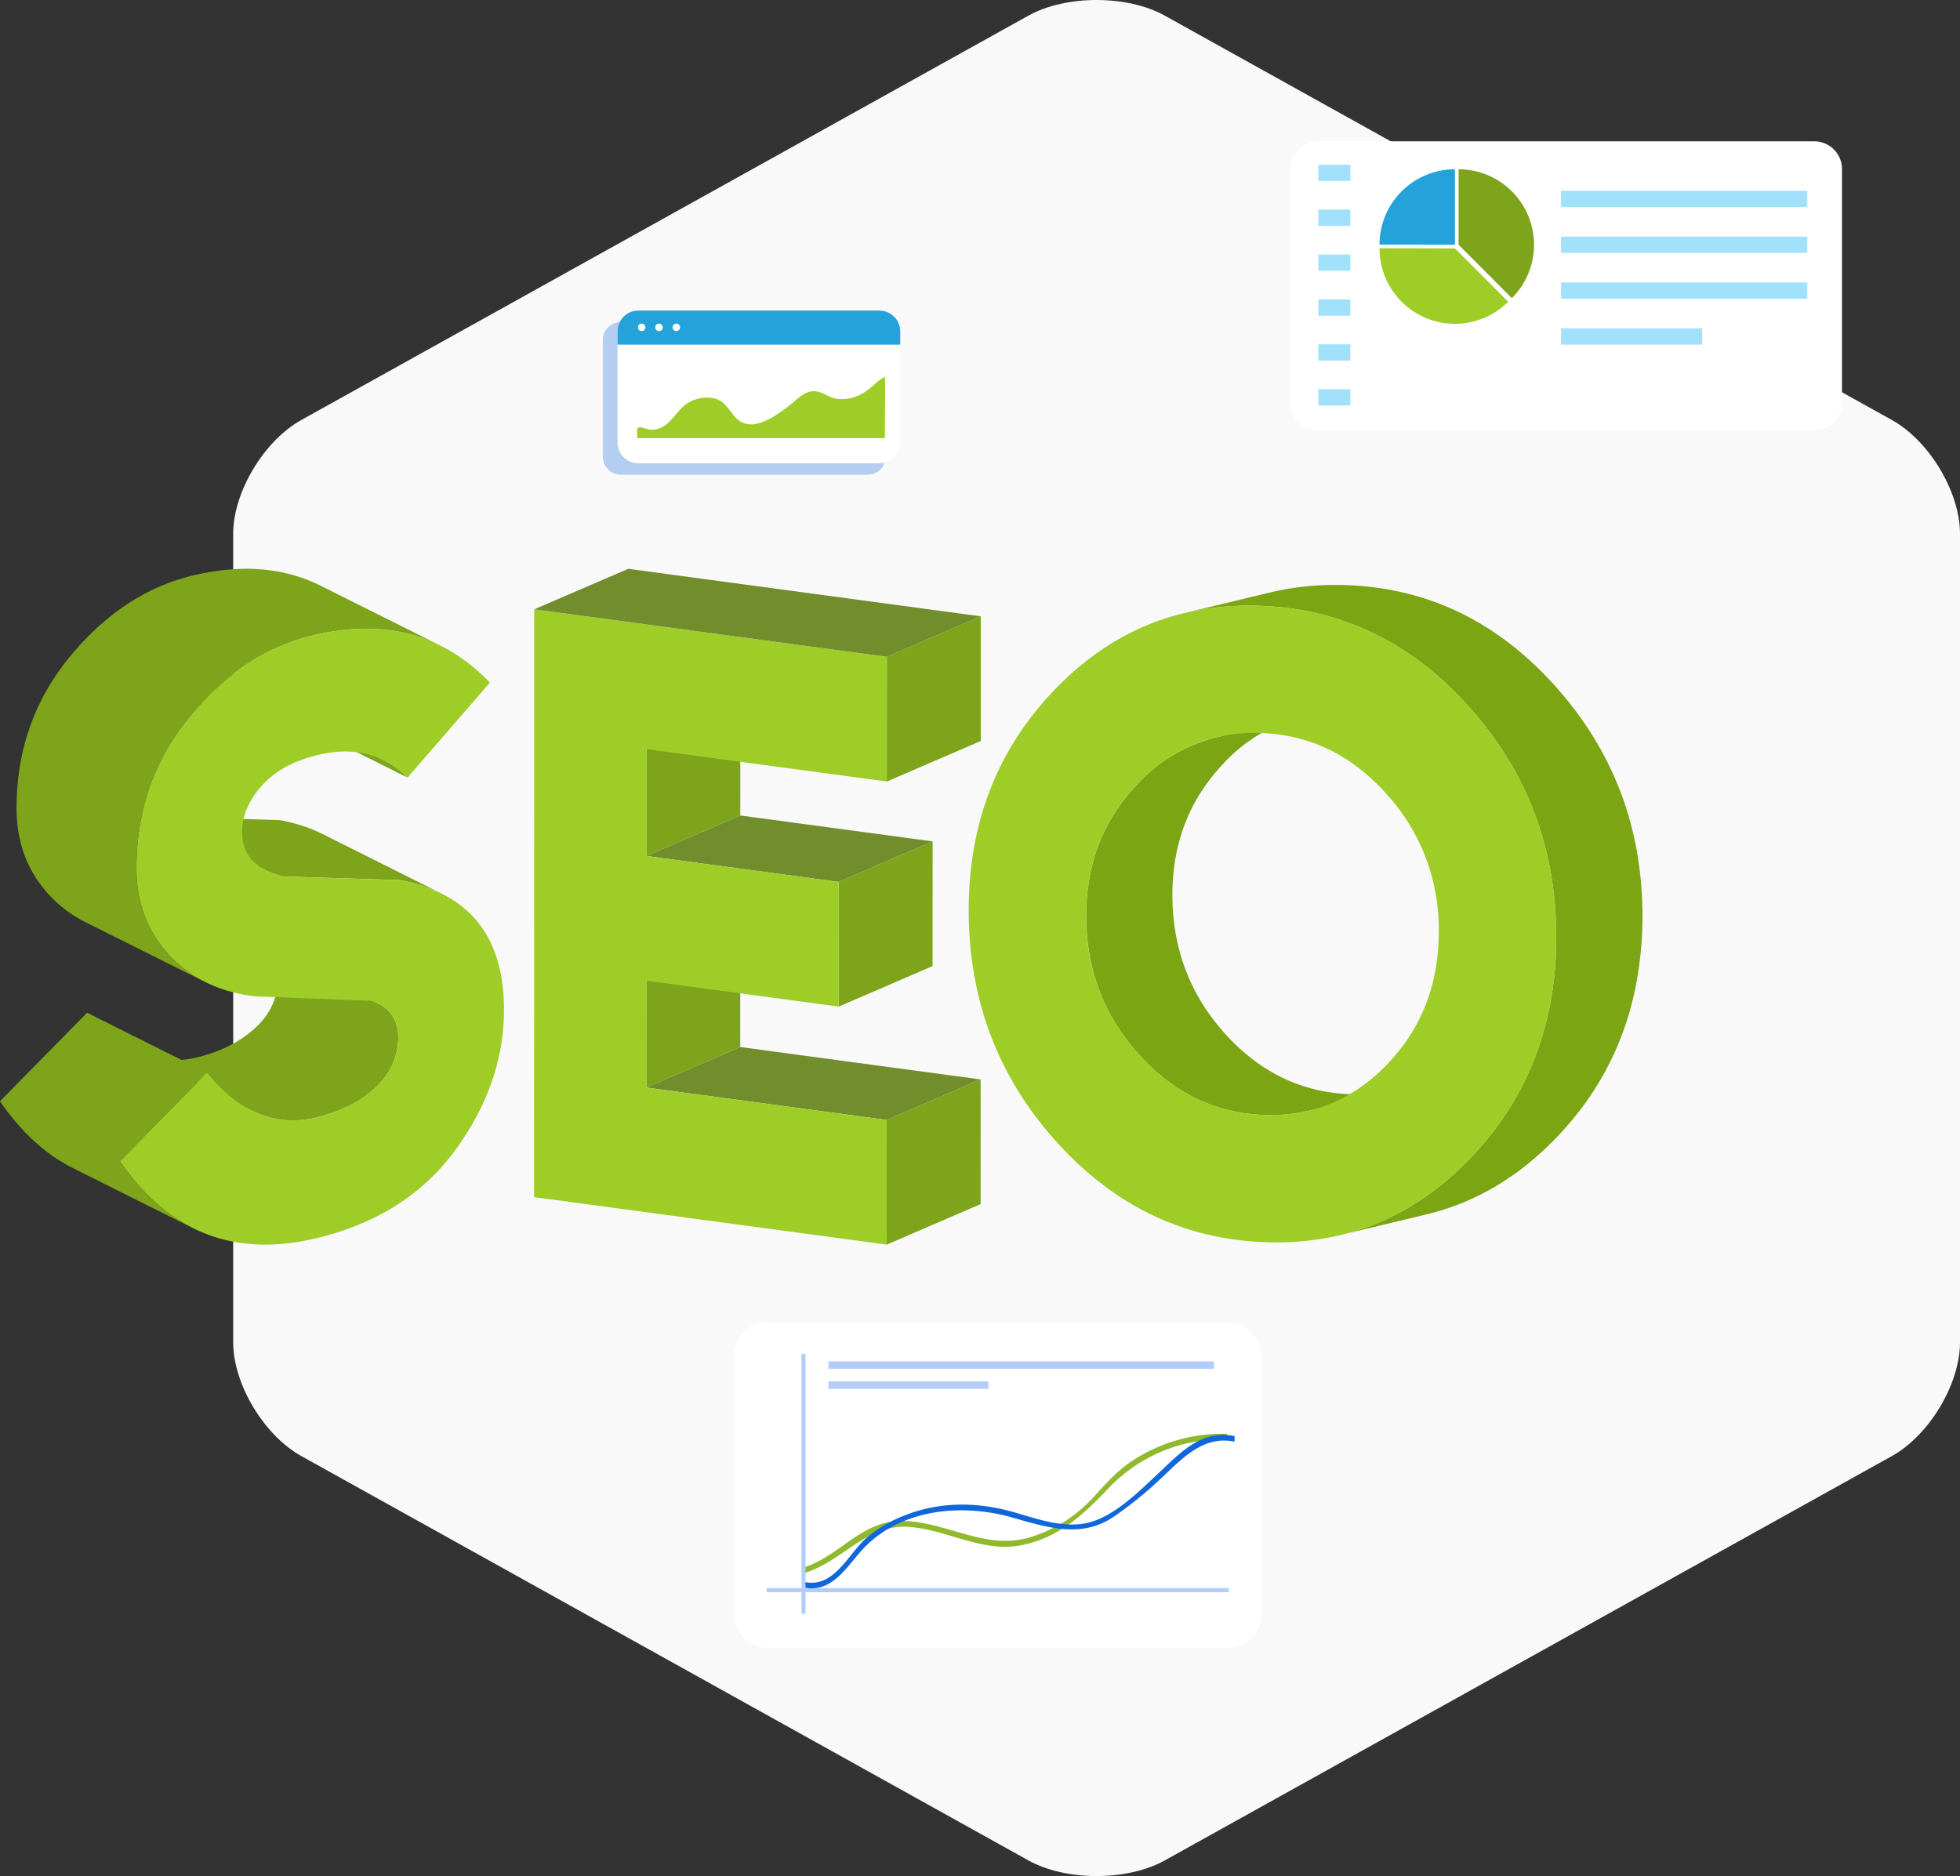
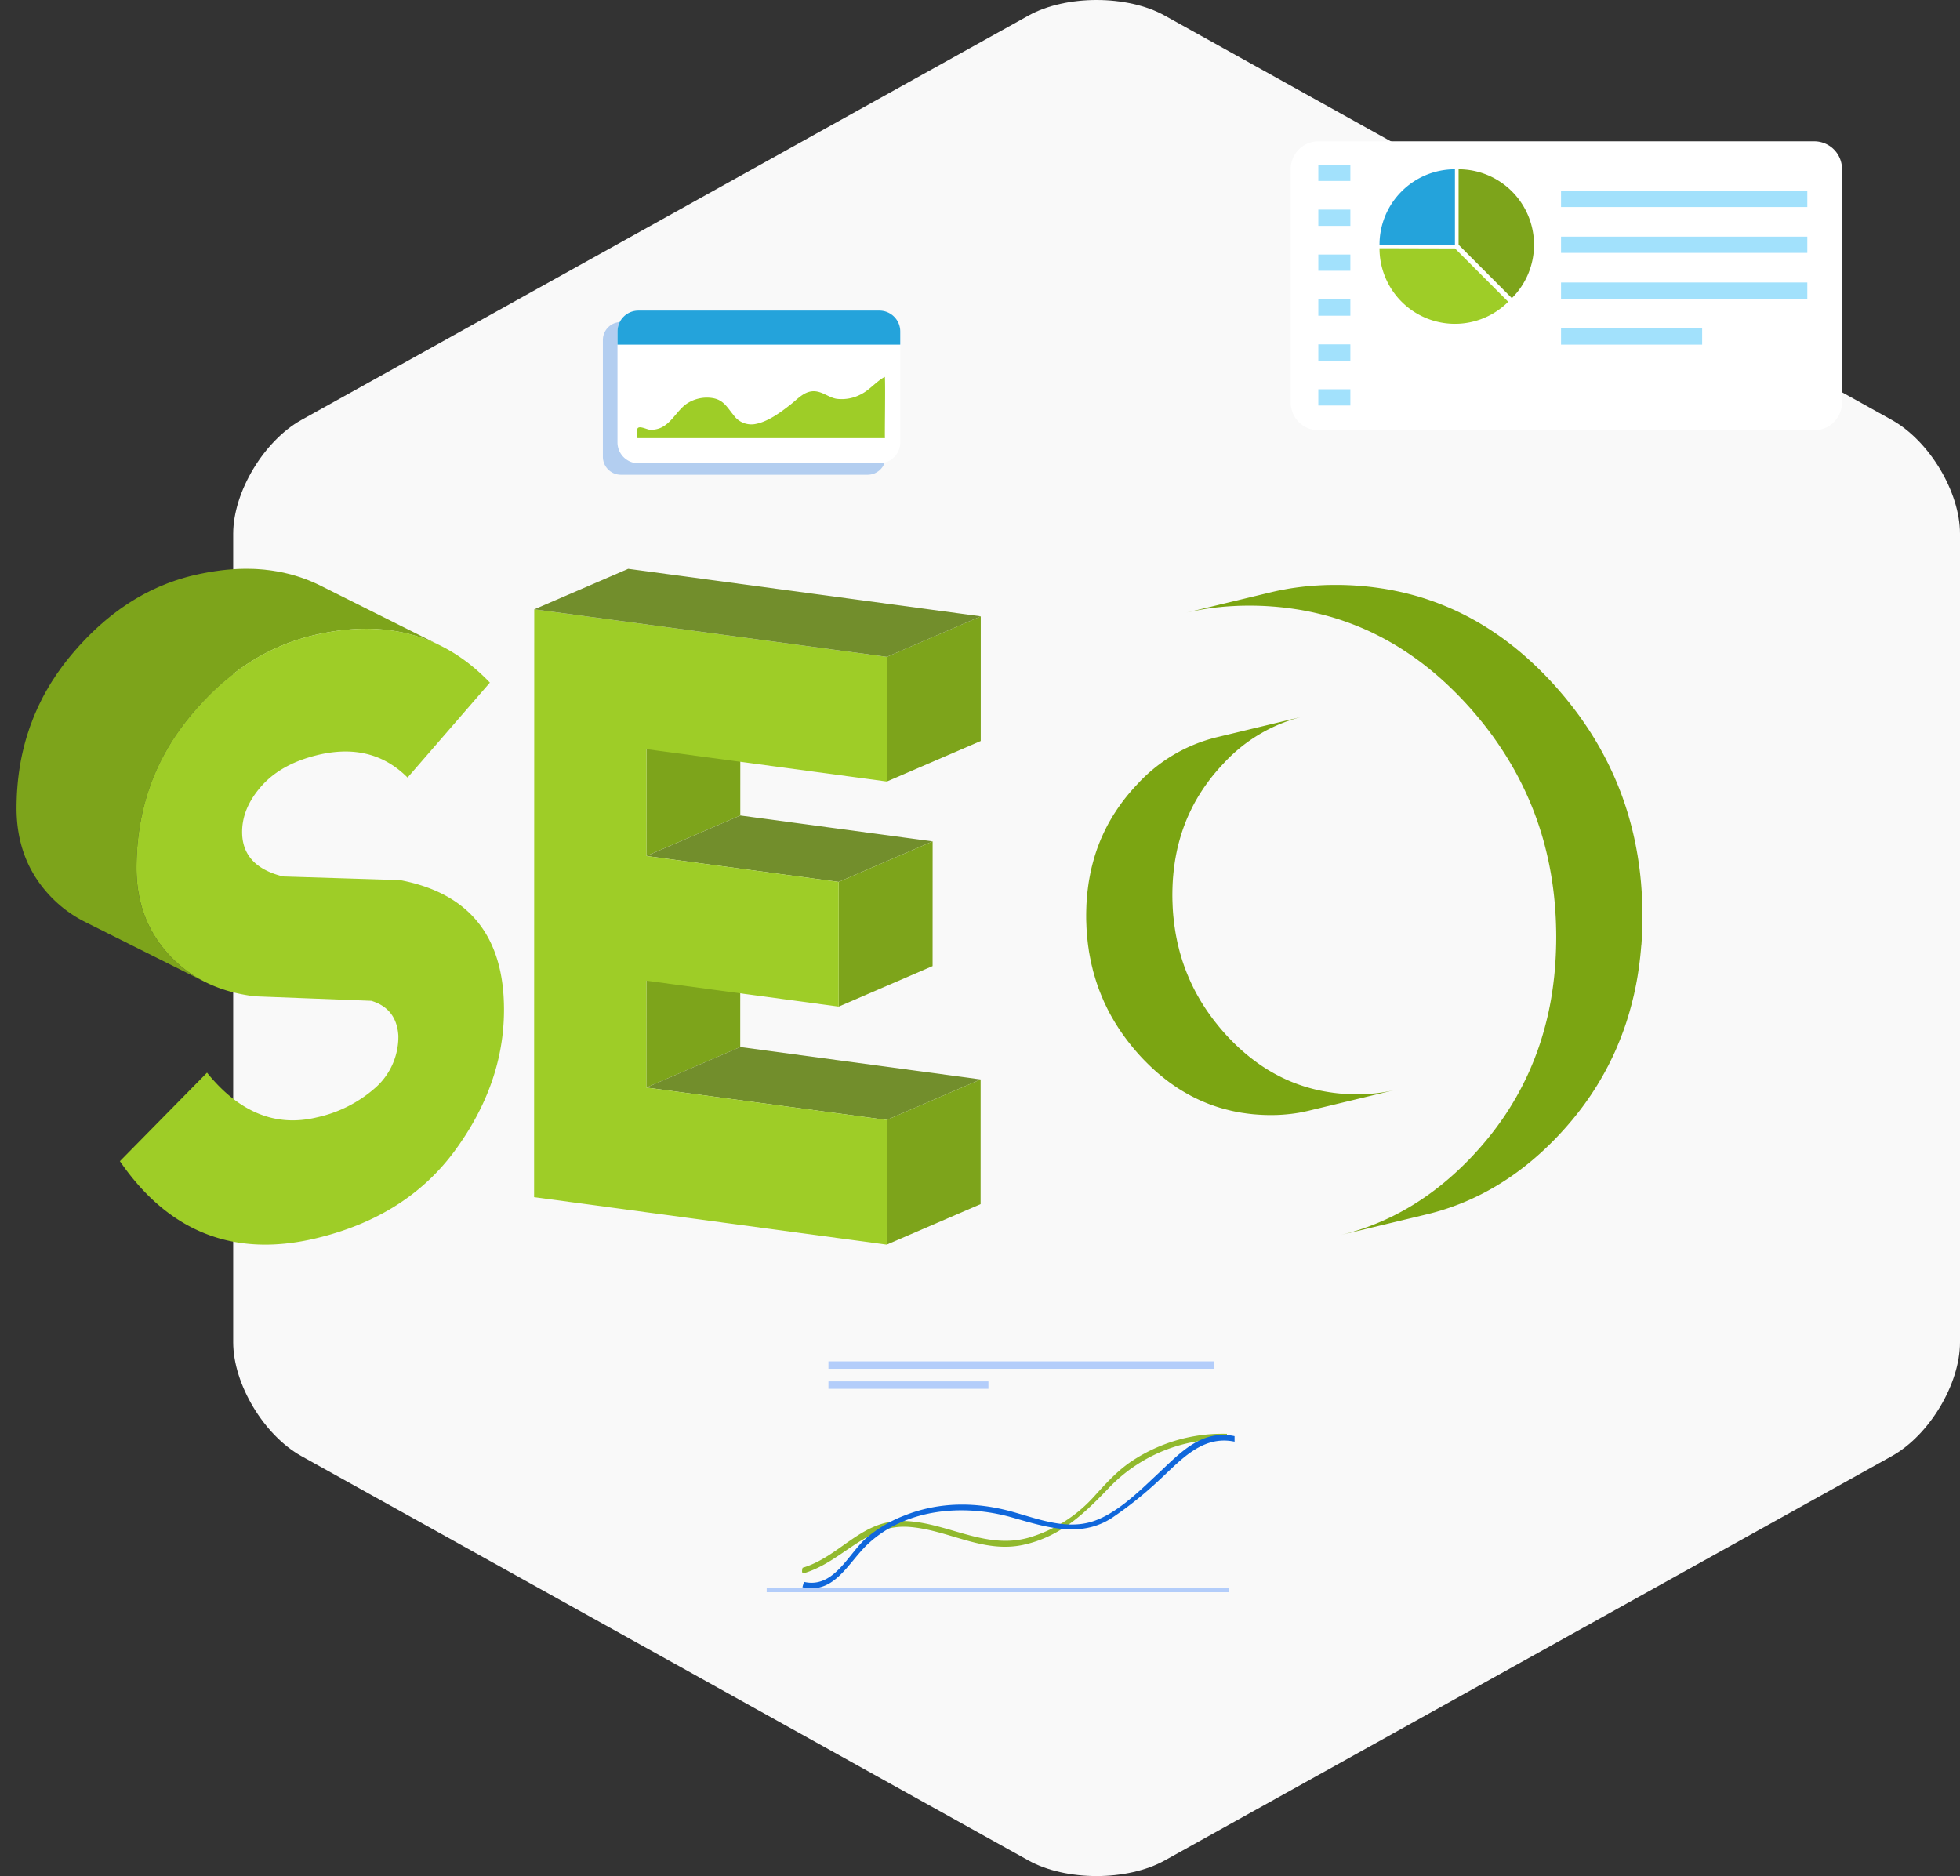
<svg xmlns="http://www.w3.org/2000/svg" width="577.067" height="552.383" viewBox="0 0 577.067 552.383">
  <rect x="0" y="0" width="577.067" height="552.383" fill="#333333" stroke="none" />
  <path fill="#f9f9f9" d="M556.981 428.739c11.045-6.139 20.087-21.223 20.087-33.511V157.156c0-12.288-9.034-27.368-20.087-33.512L342.946 4.608c-11.044-6.144-29.121-6.144-40.165 0L88.744 123.644c-11.044 6.144-20.087 21.224-20.087 33.512v238.072c0 12.288 9.034 27.368 20.087 33.511L302.78 547.776c11.044 6.144 29.121 6.144 40.165 0Z" />
  <g fill="#7da41b">
-     <path d="M121.474 259.971c.249.065.495.132.74.2a46.657 46.657 0 0 1 2.48.753q.364.121.722.249.416.147.823.3.352.132.7.269c.268.106.532.215.8.325.2.084.4.171.6.257.6.263 1.189.533 1.761.819l-35.3-17.659a38.64 38.64 0 0 0-1.766-.821c-.073-.032-.142-.069-.216-.1-.125-.054-.256-.1-.382-.156q-.395-.166-.8-.325-.346-.137-.7-.269-.407-.153-.822-.3-.359-.127-.723-.25a50.01 50.01 0 0 0-2.479-.754c-.161-.045-.316-.093-.478-.136-.086-.023-.175-.042-.261-.064-.4-.1-.816-.2-1.23-.3-.2-.047-.394-.1-.6-.141q-.924-.207-1.876-.391l-34.452-1.071c-.426-.106-.839-.22-1.243-.339l-.133-.038a25.855 25.855 0 0 1-1.121-.367l-.279-.1q-.456-.167-.891-.347c-.062-.026-.127-.05-.188-.077-.365-.156-.72-.318-1.061-.489l35.3 17.659q.476.238.983.457l.078.032c.061.026.125.051.187.076q.435.18.892.347l.279.1a24.2 24.2 0 0 0 1.122.367l.131.037a31.44 31.44 0 0 0 1.242.34l34.452 1.071q.953.181 1.876.39c.2.045.4.094.6.141.417.096.828.2 1.233.305ZM117.133 307.504c.016-.136.033-.271.046-.409.022-.235.038-.473.053-.711.008-.116.018-.231.023-.348.017-.357.027-.717.028-1.08q-.429-6.737-5.782-9.414l-35.3-17.659q5.352 2.677 5.782 9.413c0 .364-.012.724-.028 1.08-.006.117-.016.232-.023.348-.015.238-.031.476-.053.711-.013.138-.031.274-.046.411-.024.21-.049.421-.078.629-.02.143-.044.284-.068.426a20.527 20.527 0 0 1-.343 1.663c-.056.223-.119.443-.182.663-.041.143-.079.287-.123.428-.035.111-.073.22-.11.33-.068.2-.136.4-.211.6-.044.12-.091.238-.137.356a20.263 20.263 0 0 1-.785 1.751l-.066.12a20.713 20.713 0 0 1-1.647 2.627c-.147.2-.3.394-.455.588-.054.067-.1.136-.159.2q-.327.4-.678.79c-.165.184-.341.363-.514.544-.088.091-.171.184-.261.275q-.4.4-.829.8c-.518.474-1.057.928-1.607 1.37q-.143.116-.288.229-.79.62-1.621 1.2c-.09.062-.181.121-.271.183q-.767.519-1.572 1c-.109.065-.214.134-.323.2q-.9.529-1.853 1.012c-.157.08-.318.157-.477.235q-.775.383-1.58.736c-.167.073-.331.148-.5.219q-1.007.426-2.056.808c-.128.046-.26.088-.389.134q-.9.315-1.824.6c-.2.061-.4.123-.607.182-.747.217-1.5.425-2.282.611a32.49 32.49 0 0 1-2.06.42q-.692.12-1.379.208c-.086.011-.173.026-.259.035-.263.031-.524.05-.786.074l-27.806-13.91-25.651 26.064a71.5 71.5 0 0 0 7.414 9.155q1.3 1.348 2.644 2.579.671.615 1.355 1.2a49.429 49.429 0 0 0 10.086 6.756l35.3 17.659a50.923 50.923 0 0 1-12.773-9.217q-1.984-1.935-3.869-4.134-1.257-1.468-2.472-3.052t-2.385-3.288l22.638-23 16.163 8.085c.437.219.878.422 1.32.616.046.02.092.044.139.065.187.081.375.155.563.231.1.041.2.083.3.122q.525.207 1.054.392l.185.061q.439.149.88.283c.122.036.243.07.365.1.15.043.3.089.45.129.082.022.165.039.248.061.16.041.32.079.481.117.214.051.428.1.643.144l.486.1c.217.042.434.079.653.114a19.326 19.326 0 0 0 1.157.163c.156.018.312.038.468.054l.15.018c.1.01.209.012.313.021a25.959 25.959 0 0 0 1.422.081c.3.009.607.012.912.011h.477c.353-.007.708-.024 1.064-.045.108-.006.214-.009.322-.016q.693-.049 1.392-.131l.065-.006c.064-.007.129-.021.193-.029q.686-.088 1.379-.208a32.49 32.49 0 0 0 2.06-.42 51.634 51.634 0 0 0 2.89-.793q.928-.284 1.825-.6c.128-.045.26-.087.388-.133q1.052-.381 2.057-.808c.168-.071.332-.146.5-.219q.805-.353 1.58-.736c.159-.079.32-.155.477-.235q.948-.485 1.853-1.012c.109-.064.215-.133.323-.2.323-.194.648-.387.963-.59.207-.134.407-.273.61-.411.09-.06.181-.12.27-.182q.834-.576 1.622-1.2c.1-.075.192-.151.288-.229.467-.375.927-.757 1.37-1.155l.238-.216q.428-.391.829-.8c.09-.09.173-.184.261-.275.174-.18.348-.36.514-.544l.019-.02q.341-.38.659-.769c.054-.067.1-.135.159-.2.142-.178.284-.355.42-.536.013-.017.023-.035.036-.052.294-.4.569-.8.831-1.215.027-.042.058-.081.085-.124s.061-.111.094-.166c.225-.369.439-.742.637-1.122.017-.032.037-.062.053-.094 0-.009.008-.018.012-.026.217-.424.414-.857.6-1.3.021-.05.048-.1.069-.148.041-.1.077-.2.117-.3.046-.118.093-.236.136-.355.075-.2.144-.4.212-.608.036-.109.075-.218.109-.328.011-.035.024-.069.035-.1.033-.108.058-.219.09-.328.063-.219.125-.437.18-.659.038-.151.071-.3.106-.457.049-.214.1-.429.137-.646.012-.064.029-.126.041-.19.023-.122.039-.248.059-.372.023-.141.047-.282.067-.424.026-.214.051-.426.074-.636ZM83.88 210.505q.41.383.812.786l35.3 17.659a26.671 26.671 0 0 0-6.956-5.1l-35.3-17.659a26.224 26.224 0 0 1 6.144 4.314Z" />
    <path d="M5.477 228.233c-.019.151-.038.3-.056.455q-.158 1.315-.271 2.649l-.034.43q-.108 1.366-.17 2.749c0 .1-.006.206-.01.308a81.608 81.608 0 0 0-.065 2.939q-.044 15.246 9.515 25.643a37.126 37.126 0 0 0 4.984 4.531q1.337 1.008 2.765 1.893.714.442 1.451.853t1.5.791l35.3 17.659a36.714 36.714 0 0 1-10.7-8.068q-9.56-10.4-9.515-25.643c0-.988.027-1.967.065-2.939 0-.1.006-.206.01-.308.039-.923.1-1.839.169-2.749.011-.143.021-.287.033-.43q.113-1.335.271-2.65l.056-.451q.167-1.316.378-2.614c.021-.132.045-.263.068-.4q.213-1.26.47-2.5c.018-.088.034-.177.053-.266a62.126 62.126 0 0 1 .765-3.194c.2-.759.408-1.514.633-2.263.03-.1.057-.2.088-.3.106-.35.229-.693.341-1.04.2-.618.4-1.237.614-1.848.137-.385.289-.763.433-1.145.211-.558.418-1.117.643-1.669.215-.526.445-1.045.673-1.564.154-.35.3-.7.459-1.051.264-.574.546-1.14.827-1.707.144-.29.279-.585.427-.873q.65-1.265 1.355-2.508c.075-.131.157-.26.233-.391.4-.694.81-1.384 1.237-2.067.231-.368.477-.73.716-1.1.3-.46.595-.921.907-1.376.254-.37.523-.733.785-1.1.329-.46.652-.922.994-1.376.077-.1.157-.2.235-.307a72.351 72.351 0 0 1 1.734-2.2 99.59 99.59 0 0 1 2.178-2.548q.779-.881 1.571-1.727l.281-.3q.909-.964 1.835-1.881c.169-.168.34-.331.51-.5q.7-.683 1.408-1.342c.194-.18.387-.36.582-.538.381-.346.765-.681 1.15-1.016.345-.3.691-.6 1.039-.9.364-.307.733-.6 1.1-.9.352-.283.7-.569 1.057-.844.372-.288.747-.566 1.122-.845.357-.266.714-.533 1.074-.79.378-.27.761-.529 1.143-.79.363-.248.726-.5 1.093-.737.4-.26.8-.508 1.2-.758.348-.216.7-.436 1.046-.645.41-.244.823-.475 1.236-.708.35-.2.7-.4 1.053-.591.421-.227.846-.441 1.271-.657.352-.179.7-.364 1.057-.536.435-.211.876-.408 1.315-.609.349-.16.7-.325 1.049-.478.458-.2.92-.381 1.382-.568.34-.138.678-.282 1.02-.413.488-.187.981-.357 1.473-.53.323-.114.643-.236.968-.345.548-.183 1.1-.348 1.655-.514.275-.083.548-.175.824-.255q1.249-.357 2.517-.663a69.707 69.707 0 0 1 3.18-.688q.841-.166 1.674-.311.418-.073.835-.139.824-.133 1.64-.243c.248-.034.5-.071.742-.1q1.092-.137 2.171-.238l.421-.035q.981-.084 1.95-.136l.384-.022q1.08-.051 2.144-.062h.474c.665 0 1.326.006 1.982.027a53.72 53.72 0 0 1 2.294.126l.482.039c.5.043 1 .1 1.494.154.272.031.547.059.818.095.523.068 1.042.15 1.559.234.2.033.407.06.608.1q1.073.189 2.129.423c.135.03.267.067.4.1.573.133 1.144.272 1.708.426.174.047.346.1.52.149q.745.212 1.481.447c.205.066.41.132.614.2q.775.26 1.539.547l.406.149c.621.239 1.237.494 1.847.761.748.326 1.491.669 2.224 1.036l-35.3-17.659a45.692 45.692 0 0 0-2.224-1.036c-.046-.02-.091-.044-.138-.064q-.849-.367-1.71-.7c-.134-.052-.27-.1-.4-.149q-.765-.287-1.54-.548l-.614-.2q-.737-.236-1.483-.447l-.519-.149c-.07-.019-.14-.042-.211-.06-.5-.132-1-.249-1.5-.365-.134-.031-.267-.068-.4-.1q-1.056-.235-2.13-.423c-.2-.035-.406-.063-.608-.1a52.686 52.686 0 0 0-1.559-.234c-.271-.036-.545-.064-.818-.095-.319-.036-.634-.08-.955-.111-.179-.017-.36-.028-.539-.043l-.482-.039c-.693-.053-1.39-.1-2.094-.121h-.2q-.984-.032-1.982-.027h-.474a59.66 59.66 0 0 0-2.144.061c-.127.006-.256.015-.384.022q-.969.052-1.951.136c-.141.012-.28.022-.421.035a55.46 55.46 0 0 0-1.869.2c-.1.012-.2.029-.3.041-.246.031-.495.068-.741.1q-.816.112-1.641.244-.416.067-.834.14-.833.144-1.674.311c-.25.049-.5.1-.751.148a83.1 83.1 0 0 0-2.429.54q-1.269.3-2.517.663c-.276.079-.547.171-.821.253-.554.167-1.109.332-1.658.515-.326.109-.647.231-.972.346-.491.173-.983.343-1.469.529-.344.132-.684.277-1.025.415-.46.186-.921.369-1.378.566-.352.153-.7.318-1.048.478-.44.2-.88.4-1.315.609-.355.172-.706.357-1.058.537-.424.216-.849.429-1.269.656-.354.191-.7.394-1.056.593-.412.233-.825.464-1.233.707-.351.209-.7.429-1.047.646-.3.187-.6.364-.9.557-.1.064-.2.135-.3.2-.367.24-.729.489-1.093.737-.382.26-.765.519-1.143.79-.36.257-.717.525-1.074.79-.375.279-.751.556-1.122.845-.354.275-.705.559-1.056.843-.369.3-.737.594-1.1.9-.348.293-.693.6-1.038.9-.25.219-.505.428-.754.651-.133.119-.264.245-.4.366-.194.177-.388.357-.581.536q-.71.66-1.41 1.344c-.17.166-.339.328-.508.5q-.926.92-1.836 1.882l-.281.3c-.387.414-.774.829-1.157 1.255-.139.155-.276.316-.415.472s-.286.324-.428.488a92.263 92.263 0 0 0-1.75 2.06c-.6.726-1.172 1.461-1.734 2.2-.078.1-.157.2-.234.305l-.165.215c-.286.384-.554.776-.831 1.163-.262.366-.53.728-.784 1.1-.312.455-.607.916-.907 1.376-.238.365-.485.728-.716 1.1l-.073.111c-.4.646-.786 1.3-1.164 1.956-.076.131-.158.26-.233.391q-.685 1.206-1.319 2.434l-.036.075c-.147.287-.281.579-.424.867-.282.569-.565 1.137-.829 1.712-.16.347-.305.7-.459 1.048-.2.451-.4.9-.592 1.355-.029.07-.053.143-.082.213-.224.549-.431 1.107-.64 1.662-.145.384-.3.765-.436 1.151-.217.61-.414 1.228-.613 1.844-.1.313-.215.622-.312.937l-.031.105c-.031.1-.058.2-.088.3q-.337 1.124-.634 2.264a77.297 77.297 0 0 0-.764 3.193c-.019.088-.034.178-.053.265-.112.538-.22 1.077-.32 1.619-.053.292-.1.588-.15.881l-.068.4a80.921 80.921 0 0 0-.373 2.607Z" />
  </g>
  <path fill="#9ecd27" d="M92.054 187.114q31.631-7.592 52.177 13.879l-24.237 27.956q-10.453-10.487-26.442-6.649-10.669 2.561-16.456 9.025t-5.81 13.579q-.029 10.172 12.035 13.16l34.452 1.071q30.712 5.836 30.615 38.354-.063 21.545-14.326 41.116t-40.925 25.97q-36.259 8.7-57.836-22.678l25.651-26.064q14.157 17.524 32.289 13.172a38.209 38.209 0 0 0 17.251-8.712 20.04 20.04 0 0 0 6.793-15.339q-.508-8-7.96-10.274l-34.274-1.322q-15.806-1.893-25.361-12.3t-9.515-25.643q.075-25.4 15.668-44.382t36.211-23.919Z" />
  <path fill="#7da41b" d="m190.299 288.754 27.648-11.931-.006 31.465-27.654 11.931ZM190.317 220.575l27.648-11.937-.006 31.471-27.654 11.931Z" />
  <path fill="#728e2c" d="m190.287 320.219 27.654-11.931 70.779 9.54-27.648 11.931Z" />
  <path fill="#7da41b" d="m261.07 329.759 27.648-11.931-.006 36.708-27.654 11.931Z" />
  <path fill="#728e2c" d="m190.305 252.04 27.654-11.931 56.623 7.628-27.654 11.931Z" />
  <path fill="#7da41b" d="m246.932 259.668 27.654-11.931-.012 36.714-27.648 11.931Z" />
  <path fill="#9ecd27" d="m261.109 193.401-.012 36.708-70.779-9.534-.012 31.465 56.623 7.628-.006 36.714-56.623-7.628-.012 31.465 70.785 9.54-.012 36.708-103.814-13.984.047-173.072Z" />
  <path fill="#7da41b" d="m261.108 193.401 27.648-11.931-.006 36.708-27.654 11.931Z" />
  <path fill="#728e2c" d="m157.297 179.411 27.655-11.931 103.805 13.99-27.648 11.93Z" />
  <g fill="#7ba512">
    <path d="M383.786 327.373q.806-.163 1.6-.354l25.372-6.1q-.8.191-1.6.353c-.182.037-.366.066-.548.1-.357.068-.714.136-1.074.2-.068.011-.136.019-.2.03q-.888.142-1.789.25c-.2.024-.4.045-.6.067q-.769.083-1.546.142c-.177.014-.353.03-.53.041a50.48 50.48 0 0 1-1.92.091h-.065c-.623.016-1.252.018-1.884.012a55.96 55.96 0 0 1-1.472-.031q-1.384-.052-2.742-.172a54.17 54.17 0 0 1-2.306-.256c-.2-.027-.406-.057-.609-.087-.652-.093-1.3-.2-1.942-.315-.122-.022-.245-.042-.366-.065-.746-.142-1.484-.3-2.217-.478l-.47-.116a45.232 45.232 0 0 1-2.2-.6h-.015a47.574 47.574 0 0 1-2.173-.715l-.427-.151q-1.042-.379-2.066-.8c-.125-.052-.25-.108-.374-.16q-.958-.409-1.9-.858c-.086-.041-.173-.079-.258-.121a48.258 48.258 0 0 1-1.982-1.025c-.167-.09-.332-.183-.5-.276a50.562 50.562 0 0 1-1.817-1.063c-.061-.038-.124-.073-.186-.112a51.17 51.17 0 0 1-1.953-1.282c-.179-.123-.357-.251-.535-.377a52.118 52.118 0 0 1-1.357-.992 68.918 68.918 0 0 1-.773-.591 55.67 55.67 0 0 1-1.248-1.01c-.237-.2-.475-.39-.709-.591q-.856-.734-1.7-1.51l-.3-.282a61.404 61.404 0 0 1-1.756-1.715c-.066-.067-.131-.137-.2-.2-.609-.625-1.211-1.264-1.805-1.925s-1.167-1.33-1.727-2.005c-.18-.216-.35-.436-.527-.654a70.515 70.515 0 0 1-1.105-1.4c-.2-.257-.388-.518-.58-.777q-.491-.666-.963-1.34-.28-.4-.554-.8-.475-.705-.925-1.42c-.155-.244-.313-.487-.463-.732q-.554-.9-1.071-1.824c-.068-.121-.142-.24-.209-.361q-.611-1.1-1.171-2.225c-.108-.216-.208-.436-.313-.654a40.537 40.537 0 0 1-1.152-2.546c-.2-.476-.4-.953-.589-1.434q-.192-.489-.374-.98-.268-.719-.515-1.446c-.112-.33-.225-.661-.332-.994-.16-.5-.311-1-.457-1.506-.094-.322-.191-.642-.278-.967-.115-.423-.218-.851-.323-1.277-.121-.487-.243-.974-.352-1.466-.094-.423-.176-.85-.261-1.277a40.4 40.4 0 0 1-.282-1.483c-.09-.523-.172-1.05-.249-1.58-.047-.322-.1-.642-.141-.967a66.307 66.307 0 0 1-.216-1.915c-.025-.243-.055-.483-.077-.727q-.115-1.291-.179-2.6c-.011-.229-.015-.462-.025-.692a69.489 69.489 0 0 1-.063-2.34 68.26 68.26 0 0 1 .037-2.568l.016-.5q.049-1.26.143-2.5c.011-.14.026-.277.038-.417q.09-1.069.216-2.121c.022-.181.042-.362.066-.542q.153-1.188.349-2.355c.021-.124.045-.245.067-.369q.19-1.076.419-2.134c.026-.12.05-.241.077-.361q.254-1.135.556-2.248l.129-.47c.209-.75.429-1.494.669-2.23.021-.066.046-.13.067-.2.227-.689.471-1.37.726-2.046.055-.146.109-.293.165-.438q.409-1.056.862-2.089c.069-.157.141-.312.211-.468q.4-.88.825-1.743c.076-.152.149-.306.227-.458q.533-1.048 1.113-2.075c.068-.12.142-.238.211-.358q.475-.822.982-1.628c.178-.283.362-.564.545-.844q.41-.627.839-1.246.293-.421.6-.838c.4-.554.808-1.107 1.234-1.651l.07-.092c.492-.626 1-1.242 1.529-1.853.1-.113.193-.226.291-.339a60.965 60.965 0 0 1 1.706-1.881 46.783 46.783 0 0 1 23.246-13.852l-25.372 6.1a46.779 46.779 0 0 0-23.246 13.852q-.189.2-.375.4c-.455.489-.9.984-1.332 1.483-.1.112-.194.225-.291.339a56.21 56.21 0 0 0-1.529 1.853l-.07.092q-.438.559-.861 1.125c-.129.173-.246.352-.373.526q-.3.417-.6.839-.43.618-.838 1.245c-.184.282-.368.563-.547.846-.084.133-.173.262-.256.4-.25.407-.488.82-.727 1.233-.069.119-.142.236-.21.355q-.512.9-.988 1.821c-.044.084-.083.17-.126.255-.077.151-.151.3-.226.457q-.43.865-.826 1.745c-.07.156-.142.309-.21.465l-.119.262c-.261.6-.506 1.213-.744 1.828-.057.146-.111.294-.166.441-.1.267-.205.533-.3.8-.147.411-.286.826-.423 1.242-.021.066-.046.13-.067.2q-.264.808-.5 1.627c-.058.2-.11.4-.166.6a53.48 53.48 0 0 0-.642 2.52c-.015.065-.027.131-.042.2-.026.12-.05.241-.077.361q-.229 1.058-.42 2.134c-.021.123-.045.245-.066.368-.012.067-.025.133-.036.2-.119.712-.22 1.432-.313 2.156-.023.18-.044.362-.066.542-.031.264-.068.525-.1.791-.047.441-.083.887-.12 1.333-.012.138-.026.275-.037.413q-.081 1.037-.13 2.089c-.006.136-.008.274-.013.411l-.016.5c-.026.849-.042 1.7-.037 2.569q0 .432.01.862c.009.5.033.988.052 1.481.009.229.013.46.024.688.042.835.1 1.666.167 2.489 0 .039.009.078.012.116.021.243.053.481.077.723.065.642.133 1.282.216 1.917.042.325.094.647.141.97.056.384.1.771.168 1.151.024.143.056.283.081.425.086.5.184.991.282 1.484.085.426.167.853.261 1.275.109.494.232.982.353 1.47.077.308.141.621.223.928.031.116.068.23.1.345.089.325.185.646.279.969.147.5.3 1.006.457 1.5.107.333.219.665.332 1q.248.726.514 1.444.183.493.375.983c.189.48.386.956.588 1.431.133.313.265.628.4.94.057.128.108.259.167.388.186.409.388.813.584 1.219.106.218.206.439.314.656q.561 1.122 1.17 2.224c.068.121.141.24.209.361q.519.918 1.071 1.824c.151.245.309.488.463.731.2.313.39.629.594.939.107.162.223.321.332.482q.272.4.553.8.471.675.964 1.341c.192.259.383.519.579.777.359.471.73.938 1.106 1.4.176.218.347.437.526.653.56.675 1.133 1.344 1.727 2.005q.513.571 1.032 1.124c.256.272.514.536.772.8.066.068.132.138.2.2a62.82 62.82 0 0 0 1.756 1.716l.3.282c.474.44.952.874 1.435 1.293.086.075.175.144.261.218.235.2.473.395.709.591.414.343.829.682 1.248 1.01.256.2.514.4.773.591.2.151.4.309.6.456.251.184.507.357.76.535.178.126.355.254.535.377.625.43 1.255.848 1.893 1.246l.06.036c.061.038.124.074.186.111.6.369 1.207.722 1.818 1.064.165.092.331.185.5.275.144.079.286.162.431.239.514.273 1.032.534 1.553.787l.255.12c.362.173.722.346 1.087.51.27.121.543.234.814.35.125.053.249.108.374.16.564.235 1.132.463 1.7.676.12.044.242.084.362.128.142.052.285.1.427.151a47.77 47.77 0 0 0 2.168.714H359.3c.725.218 1.46.412 2.2.6.157.039.313.079.47.116.135.032.269.069.4.1.6.138 1.2.262 1.813.379.121.023.244.042.366.065.375.069.75.14 1.129.2.269.043.542.076.813.115.2.029.405.06.609.087.741.1 1.485.185 2.237.251h.069q1.358.119 2.742.172.645.024 1.284.033h.188c.632.006 1.26 0 1.884-.012h.066c.644-.017 1.283-.05 1.919-.091.057 0 .116 0 .173-.008.122-.009.24-.024.361-.033q.776-.059 1.543-.141l.6-.066q.9-.109 1.79-.25c.055-.009.111-.014.165-.023l.038-.007c.36-.06.717-.129 1.074-.2.184-.041.368-.072.553-.109Z" />
    <path d="M483.289 277.837q.085-1.193.144-2.4c.007-.149.02-.3.027-.446s.008-.3.015-.454q.039-.934.06-1.877c.007-.285.016-.568.021-.854.015-.908.023-1.819.017-2.737q0-.716-.017-1.428c0-.108-.009-.213-.011-.321q-.036-1.7-.119-3.381c-.01-.189-.022-.377-.033-.565q-.088-1.566-.217-3.114c-.009-.113-.014-.227-.023-.339l-.02-.2c-.023-.26-.05-.518-.075-.777-.046-.477-.093-.953-.145-1.427-.031-.288-.066-.574-.1-.861-.053-.446-.107-.891-.165-1.334q-.058-.441-.119-.88-.092-.657-.192-1.311c-.044-.288-.089-.577-.135-.865l-.067-.432c-.039-.236-.084-.468-.125-.7a93.127 93.127 0 0 0-.427-2.307c-.08-.405-.161-.81-.246-1.213-.075-.358-.154-.715-.232-1.072q-.133-.6-.272-1.2-.126-.534-.257-1.065-.146-.593-.3-1.183c-.045-.176-.087-.353-.134-.529-.055-.208-.115-.414-.172-.622-.077-.281-.154-.564-.234-.844q-.178-.628-.365-1.251c-.08-.269-.159-.538-.241-.807a92.534 92.534 0 0 0-.419-1.322c-.077-.238-.151-.476-.23-.714-.183-.553-.374-1.1-.567-1.652-.042-.12-.082-.241-.125-.361q-.357-1-.737-1.993c-.073-.192-.151-.382-.225-.573a86.763 86.763 0 0 0-.557-1.4c-.1-.247-.206-.493-.309-.739-.171-.409-.343-.817-.519-1.223-.114-.263-.232-.526-.349-.788l-.3-.672c-.042-.092-.089-.182-.132-.275q-.682-1.487-1.415-2.953c-.081-.162-.166-.323-.248-.485q-.729-1.432-1.5-2.845l-.13-.24a97.281 97.281 0 0 0-1.685-2.906l-.343-.569q-.86-1.411-1.772-2.8c-.038-.058-.073-.118-.112-.176-.068-.1-.142-.2-.21-.3q-.926-1.391-1.9-2.763l-.106-.151c-.672-.938-1.37-1.866-2.079-2.789-.133-.173-.266-.347-.4-.519q-1.045-1.341-2.142-2.661c-.135-.162-.273-.324-.409-.486-.768-.913-1.55-1.821-2.355-2.719q-.821-.914-1.655-1.8l-.049-.054c-.13-.138-.262-.27-.392-.407a96.69 96.69 0 0 0-1.289-1.338c-.213-.216-.428-.427-.642-.641-.369-.369-.738-.736-1.11-1.1-.237-.23-.476-.455-.715-.682q-.53-.5-1.063-1-.373-.344-.749-.682-.528-.478-1.06-.945c-.135-.119-.269-.242-.4-.36a43.82 43.82 0 0 0-.454-.387q-.314-.27-.631-.537-.508-.428-1.02-.846c-.2-.165-.4-.332-.607-.495-.378-.3-.758-.6-1.139-.9-.166-.129-.331-.261-.5-.389q-.81-.622-1.626-1.221l-.017-.012a86.34 86.34 0 0 0-2.333-1.643q-.3-.207-.61-.412-1.058-.71-2.13-1.385c-.072-.045-.143-.095-.215-.14l-.063-.038q-1.1-.684-2.212-1.328c-.2-.118-.411-.233-.615-.35q-.841-.478-1.69-.936c-.132-.071-.262-.148-.394-.218-.105-.056-.212-.106-.317-.162a87.4 87.4 0 0 0-1.642-.838c-.185-.092-.368-.187-.554-.277q-1.1-.534-2.205-1.034l-.094-.044c-.143-.064-.288-.122-.432-.185q-.835-.369-1.676-.719c-.256-.106-.513-.208-.77-.312q-.741-.3-1.488-.582c-.148-.056-.293-.118-.441-.173-.12-.045-.243-.085-.365-.129q-.774-.284-1.555-.55c-.237-.082-.474-.166-.712-.245a77.746 77.746 0 0 0-2.271-.721h-.005l-.044-.013q-1.136-.34-2.286-.645c-.248-.066-.5-.128-.745-.192q-.82-.211-1.645-.406c-.138-.032-.275-.071-.414-.1s-.272-.056-.406-.086q-.914-.206-1.837-.39c-.223-.045-.444-.092-.667-.135q-1.238-.238-2.491-.441l-.087-.015c-.1-.017-.209-.028-.313-.044q-1.154-.181-2.32-.329l-.773-.1q-1.16-.138-2.331-.247c-.111-.01-.22-.025-.331-.035l-.11-.009c-.5-.044-1.01-.079-1.516-.114-.249-.017-.5-.039-.747-.055q-1.138-.071-2.285-.114-1.1-.042-2.193-.056h-1.054c-.865 0-1.728 0-2.583.027h-.028c-.849.023-1.692.062-2.532.11l-.539.031c-.155.01-.311.016-.466.027q-1.026.07-2.043.167c-.119.011-.238.025-.356.037q-1.088.106-2.164.241c-.21.026-.42.052-.629.08-.791.105-1.578.218-2.36.345l-.058.01c-.613.1-1.22.218-1.827.333-.306.058-.615.108-.92.169q-1.364.276-2.709.6l-25.372 6.1q1.345-.324 2.709-.6c.3-.062.612-.111.916-.168.609-.115 1.216-.233 1.831-.334.8-.132 1.607-.248 2.417-.356.209-.028.419-.054.629-.08q1.077-.135 2.164-.241c.119-.012.237-.026.356-.037q1.247-.116 2.508-.193l.539-.031c.84-.047 1.683-.087 2.532-.11h.029a88.644 88.644 0 0 1 2.583-.027h.559a89.92 89.92 0 0 1 2.687.058q1.148.042 2.285.114c.25.015.5.038.747.055.506.036 1.013.071 1.516.114.148.013.294.029.441.044q1.172.108 2.331.247.387.046.773.1 1.166.149 2.32.329c.133.021.267.038.4.06q1.252.2 2.491.441c.223.043.444.09.667.135q.922.185 1.837.39.41.092.819.188.826.194 1.647.407c.248.064.5.125.744.192q1.149.307 2.286.645l.049.014c.761.229 1.518.471 2.271.721.238.079.475.164.712.245q.78.268 1.555.551l.805.3q.747.283 1.488.582c.258.1.515.206.771.312q.84.349 1.673.718c.176.077.353.152.529.23q1.109.5 2.2 1.033c.186.09.369.186.555.278q.824.409 1.642.837c.237.125.473.252.709.379q.851.458 1.693.937c.2.116.409.231.614.349q1.114.646 2.213 1.328c.093.058.184.119.276.177q1.073.674 2.132 1.387.305.2.609.411a92.108 92.108 0 0 1 2.333 1.643q.827.606 1.645 1.234c.165.127.329.258.495.387.382.3.762.6 1.141.9.2.163.4.329.607.495q.512.419 1.02.846.315.266.63.536c.288.246.575.5.86.749q.53.465 1.057.942.376.34.752.685.532.491 1.06 1c.24.228.48.455.718.686.371.359.738.725 1.106 1.092.216.215.433.428.647.646.432.438.859.886 1.286 1.335.147.155.3.306.443.462q.833.886 1.655 1.8c.807.9 1.587 1.806 2.356 2.719.136.162.274.323.409.486q1.1 1.319 2.141 2.66c.135.173.268.348.4.522.709.922 1.406 1.851 2.078 2.789l.1.148q.979 1.371 1.9 2.766c.107.16.216.321.321.482q.913 1.389 1.772 2.8l.343.569a97.281 97.281 0 0 1 1.685 2.906c.044.08.086.161.13.24q.778 1.411 1.5 2.844c.083.162.167.323.248.486q.734 1.465 1.414 2.951.218.475.432.952c.116.26.232.521.346.782q.266.613.522 1.231c.1.244.206.487.306.733.191.467.376.937.559 1.408.074.191.151.38.224.57q.379.992.737 1.993c.042.12.082.241.125.361q.29.823.567 1.652c.079.238.154.477.23.715.141.439.282.877.418 1.318.083.27.163.542.243.814.123.414.245.828.362 1.243q.12.424.235.851.156.571.3 1.145.154.593.3 1.188.131.53.256 1.063.14.6.273 1.2c.079.356.157.712.232 1.069q.127.606.246 1.214a93.47 93.47 0 0 1 .754 4.308q.1.651.191 1.3.062.443.121.887.087.661.164 1.325c.034.289.069.578.1.868q.077.709.144 1.423c.025.26.052.519.076.78.016.18.028.361.043.542q.13 1.549.217 3.116c.01.188.023.375.033.564q.085 1.68.119 3.381c.012.581.025 1.164.029 1.749.006.918 0 1.828-.017 2.735-.005.288-.014.573-.022.861q-.023.94-.06 1.873-.019.452-.041.9-.059 1.208-.144 2.4c-.013.189-.024.38-.038.57q-.111 1.445-.26 2.87c-.026.255-.057.507-.086.761q-.111.989-.238 1.971-.057.438-.118.875-.144 1.024-.308 2.038c-.035.215-.067.432-.1.646q-.214 1.274-.46 2.534c-.032.163-.068.324-.1.487q-.2 1.017-.429 2.024c-.064.284-.131.567-.2.849q-.191.816-.4 1.625c-.074.294-.149.587-.227.88q-.219.832-.455 1.656c-.073.255-.143.511-.217.765q-.347 1.181-.722 2.349l-.01.034q-.384 1.183-.8 2.348c-.084.235-.172.468-.257.7q-.311.851-.638 1.695-.157.4-.317.8-.334.833-.684 1.656c-.1.23-.193.46-.292.69q-.525 1.205-1.083 2.394c-.065.137-.133.272-.2.408q-.476.994-.976 1.975-.173.337-.349.674-.617 1.183-1.269 2.349c-.04.071-.077.143-.118.214a84.75 84.75 0 0 1-1.462 2.48q-.274.449-.553.9l-.439.7q-.356.556-.722 1.106c-.138.209-.275.419-.415.628q-.441.654-.9 1.3c-.1.136-.187.273-.283.408q-.6.844-1.216 1.676-.72.969-1.47 1.923c-.134.17-.273.338-.408.508a91.14 91.14 0 0 1-1.126 1.389c-.19.229-.385.457-.578.685q-.506.6-1.023 1.192-.316.361-.638.72-.513.574-1.036 1.143c-.332.36-.662.722-1 1.079q-16.916 17.813-38.653 23.036l25.372-6.1q21.736-5.223 38.653-23.036.313-.33.623-.662c.129-.138.252-.279.379-.417q.523-.568 1.034-1.141c.215-.24.429-.481.641-.724q.516-.59 1.019-1.187c.194-.229.39-.458.581-.688.38-.458.752-.92 1.121-1.383.137-.172.278-.342.413-.515q.749-.953 1.47-1.921l.041-.053q.6-.806 1.176-1.623c.1-.135.187-.271.281-.406q.455-.649.9-1.3c.14-.208.276-.417.414-.626q.365-.551.722-1.107c.148-.231.293-.464.439-.7.128-.2.259-.407.386-.612.058-.094.111-.191.168-.285.5-.82.99-1.645 1.462-2.479l.118-.215c.436-.776.856-1.559 1.267-2.348.06-.115.125-.227.184-.342s.109-.224.165-.334q.5-.98.975-1.972c.065-.136.134-.272.2-.409q.56-1.187 1.082-2.392c.029-.066.061-.131.09-.2.071-.164.135-.331.2-.5q.348-.821.682-1.65.161-.4.318-.806.326-.84.635-1.688c.062-.168.129-.334.189-.5.025-.068.046-.137.07-.205.276-.777.545-1.558.8-2.346l.015-.047q.375-1.16.718-2.335c.021-.072.045-.142.066-.214.053-.184.1-.372.153-.556q.234-.823.454-1.653.115-.438.226-.878.205-.811.4-1.629c.042-.183.091-.362.132-.545.023-.1.042-.2.064-.3q.226-1.007.429-2.025c.033-.162.068-.323.1-.485q.246-1.258.46-2.532c.009-.053.02-.1.028-.157.027-.163.048-.33.074-.494q.163-1.012.307-2.034.061-.437.118-.875.128-.98.238-1.969c.02-.18.046-.358.065-.538.008-.074.012-.15.02-.224q.148-1.425.259-2.868c.05-.208.056-.398.068-.595Z" />
  </g>
-   <path fill="#9ecd27" d="M432.487 208.055q-25.479-28.346-61.259-29.68-35.989-1.34-61.12 25.126t-24.9 65.232q.243 38.972 25.72 67.323t61.461 29.693q35.781 1.332 60.919-25.139t24.9-65.439q-.244-38.762-25.721-67.116Zm-23.862 105.09q-15.122 15.924-36.469 15.126-21.552-.8-36.875-17.856a59 59 0 0 1-15.475-40.4q-.144-23.127 14.981-39.051t36.671-15.119q21.346.795 36.674 17.848a58.742 58.742 0 0 1 15.468 40.185q.146 23.346-14.975 39.266Z" />
  <path fill="#1067db" d="M182.799 94.821a5.3 5.3 0 0 0-5.3 5.3v34.364a5.3 5.3 0 0 0 5.3 5.3h72.655a5.3 5.3 0 0 0 5.3-5.3V94.821Z" opacity=".3" />
  <path fill="#fff" d="M258.904 136.404h-70.952a6.151 6.151 0 0 1-6.15-6.15V97.591a6.151 6.151 0 0 1 6.15-6.15h70.954a6.151 6.151 0 0 1 6.15 6.15v32.663a6.15 6.15 0 0 1-6.152 6.15Z" />
  <path fill="#24a3db" d="M265.057 101.466h-83.255v-3.872a6.151 6.151 0 0 1 6.15-6.15h70.954a6.151 6.151 0 0 1 6.15 6.15v3.872Z" />
  <path fill="#9ecd27" d="M187.674 129.003h72.878c-.112 0 .174-16.394-.039-18.043-2.509 1.319-4.421 3.844-7.083 5.161a12.06 12.06 0 0 1-7.123 1.3c-2.246-.378-4.074-2.071-6.38-2.226-2.995-.2-5.022 2.239-7.162 3.913-3 2.35-6.811 5.2-10.68 5.791a6.391 6.391 0 0 1-6.061-2.614c-2.009-2.433-3.036-4.644-6.443-5.112a10.673 10.673 0 0 0-7.759 1.954c-2.611 2.035-4.169 5.38-7.168 6.784a6.811 6.811 0 0 1-3.427.6c-.765-.063-2.721-1.1-3.4-.508-.494.443-.153 2.336-.153 3Z" />
-   <path fill="#fff" d="M190.022 96.389a1.1 1.1 0 1 1-1.1-1.1 1.1 1.1 0 0 1 1.1 1.1ZM195.123 96.389a1.1 1.1 0 1 1-1.1-1.1 1.1 1.1 0 0 1 1.1 1.1ZM200.224 96.389a1.1 1.1 0 1 1-1.1-1.1 1.1 1.1 0 0 1 1.1 1.1ZM361.455 485.198h-135.4a9.95 9.95 0 0 1-9.95-9.95v-75.923a9.95 9.95 0 0 1 9.95-9.95h135.4a9.95 9.95 0 0 1 9.95 9.95v75.923a9.948 9.948 0 0 1-9.95 9.95Z" />
  <path fill="#b3cdfa" d="M225.73 467.601h136.06v1.207H225.73zM243.912 400.841h113.511v2.189H243.912zM243.912 406.739h47.1v2.189h-47.1z" />
  <path fill="#91b92e" d="M236.745 463.198c11.329-3.384 18.253-14.538 30.852-13.622 11.534.838 21.831 7.856 33.662 5.29 11.041-2.395 18.064-9.283 25.528-17.089a46.164 46.164 0 0 1 34.452-13.962v-1.641a48.283 48.283 0 0 0-28.246 8.19c-4.363 2.974-7.656 6.732-11.184 10.6a41.535 41.535 0 0 1-18.656 11.706c-13.333 3.919-24.781-4.9-37.9-4.844-11.854.051-18.148 10.563-28.944 13.788 0 0-.578 1.886.436 1.582Z" />
  <path fill="#1067db" d="M236.253 467.343c9.49 2.18 13.476-7.32 19.317-12.761 11.258-10.488 28.243-11.8 42.391-7.786 9.947 2.823 20.18 6.23 29.57.033a111.443 111.443 0 0 0 13.523-10.8c6.282-5.75 12.739-13.575 22.43-11.54v-1.635c-9.8-2.058-16.136 5.054-22.681 11.183-5.357 5.016-11.987 11.629-19.079 13.922-7.74 2.5-15.9-.64-23.327-2.746-10.749-3.05-21.8-3.144-32.28 1.076a38.523 38.523 0 0 0-10.961 6.488c-5.472 4.757-9.594 15.021-18.466 12.984l-.435 1.581Z" />
-   <path fill="#b3cdfa" d="M235.964 398.652h1.207v76.498h-1.207z" />
  <path fill="#fff" d="M534.164 126.677H388.176a8.159 8.159 0 0 1-8.159-8.159V49.771a8.159 8.159 0 0 1 8.159-8.159h145.988a8.159 8.159 0 0 1 8.159 8.159v68.751a8.161 8.161 0 0 1-8.159 8.155Z" />
  <path fill="#a2e1fc" d="M388.141 48.497h9.436v4.788h-9.436zM459.603 56.169h72.508v4.788h-72.508zM459.603 69.673h72.508v4.788h-72.508zM459.603 83.178h72.508v4.788h-72.508zM459.603 96.682h41.545v4.788h-41.545zM388.141 61.72h9.436v4.788h-9.436zM388.141 74.942h9.436v4.788h-9.436zM388.141 88.165h9.436v4.788h-9.436zM388.141 101.388h9.436v4.788h-9.436zM388.141 114.611h9.436v4.788h-9.436z" />
  <path fill="#7da41b" d="M429.441 49.846v22.215l.012.011 15.671 15.713a22.135 22.135 0 0 0 6.524-15.66v-.065a22.205 22.205 0 0 0-22.207-22.214Z" />
  <path fill="#24a3db" d="M412.685 56.33a22.139 22.139 0 0 0-6.525 15.683l22.207.053V49.845a22.132 22.132 0 0 0-15.682 6.485Z" />
  <path fill="#9ecd27" d="M428.378 73.146h-.012l-22.208-.058v.042a22.209 22.209 0 0 0 37.893 15.725Z" />
</svg>